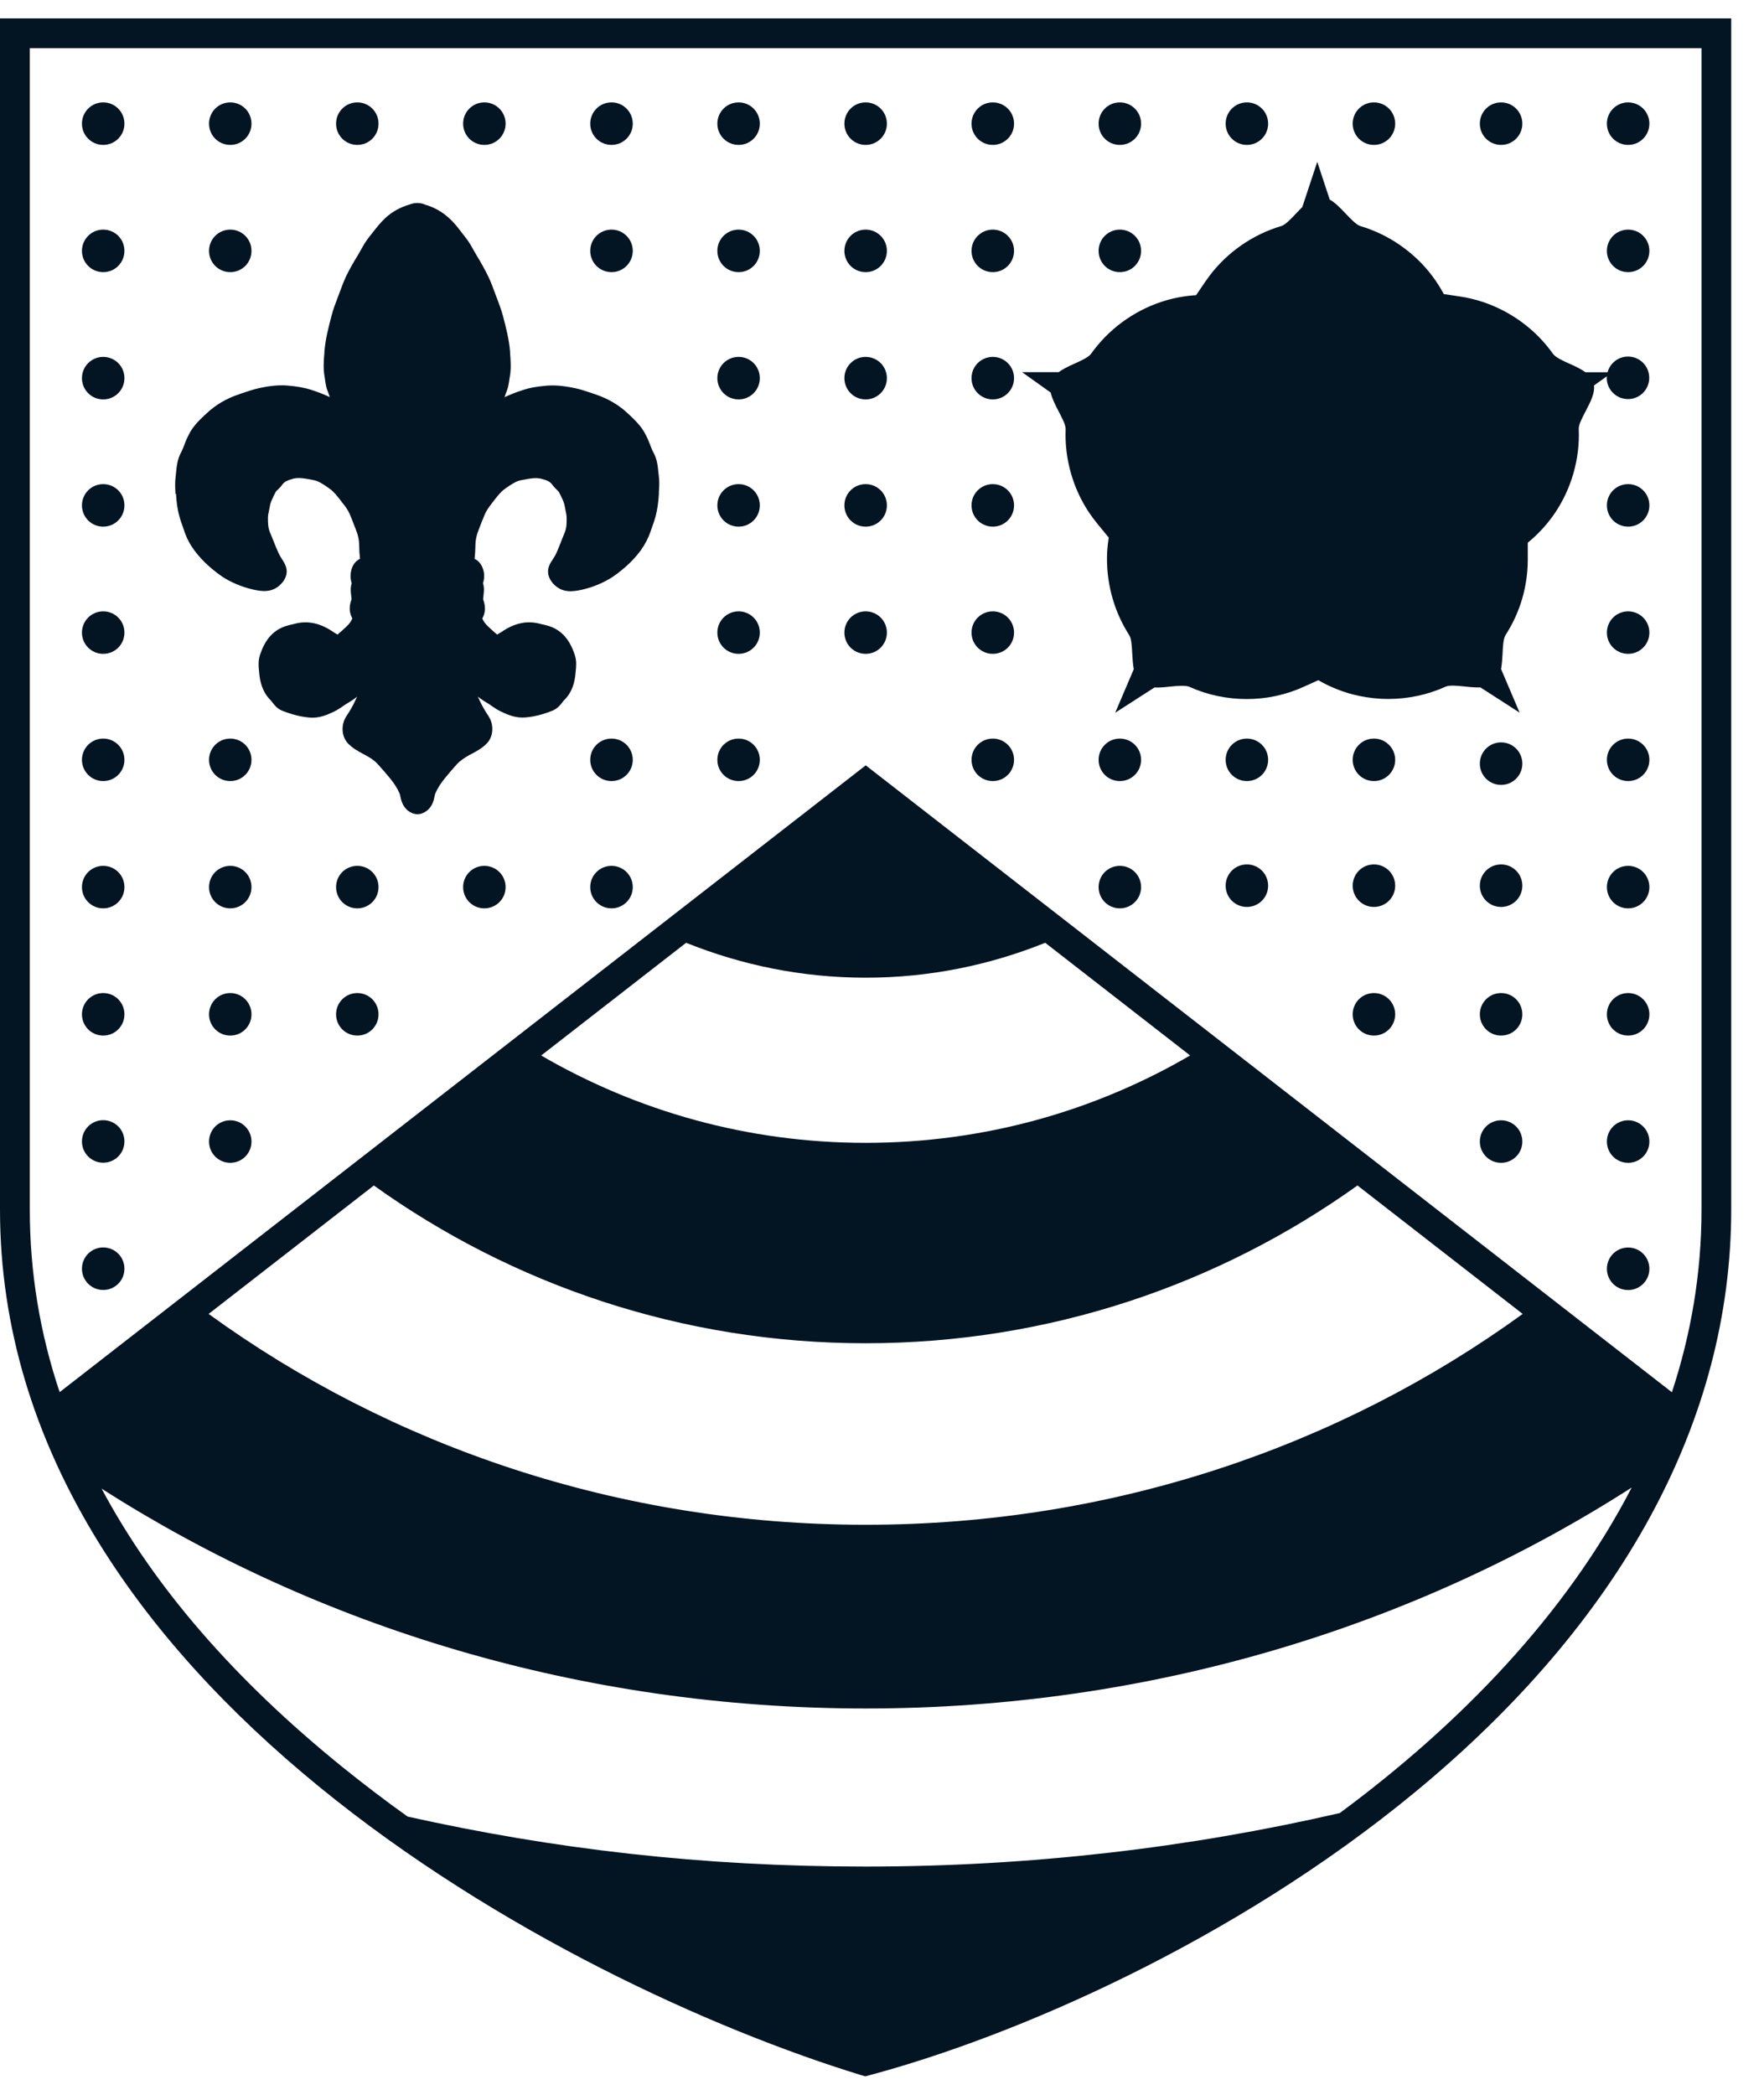
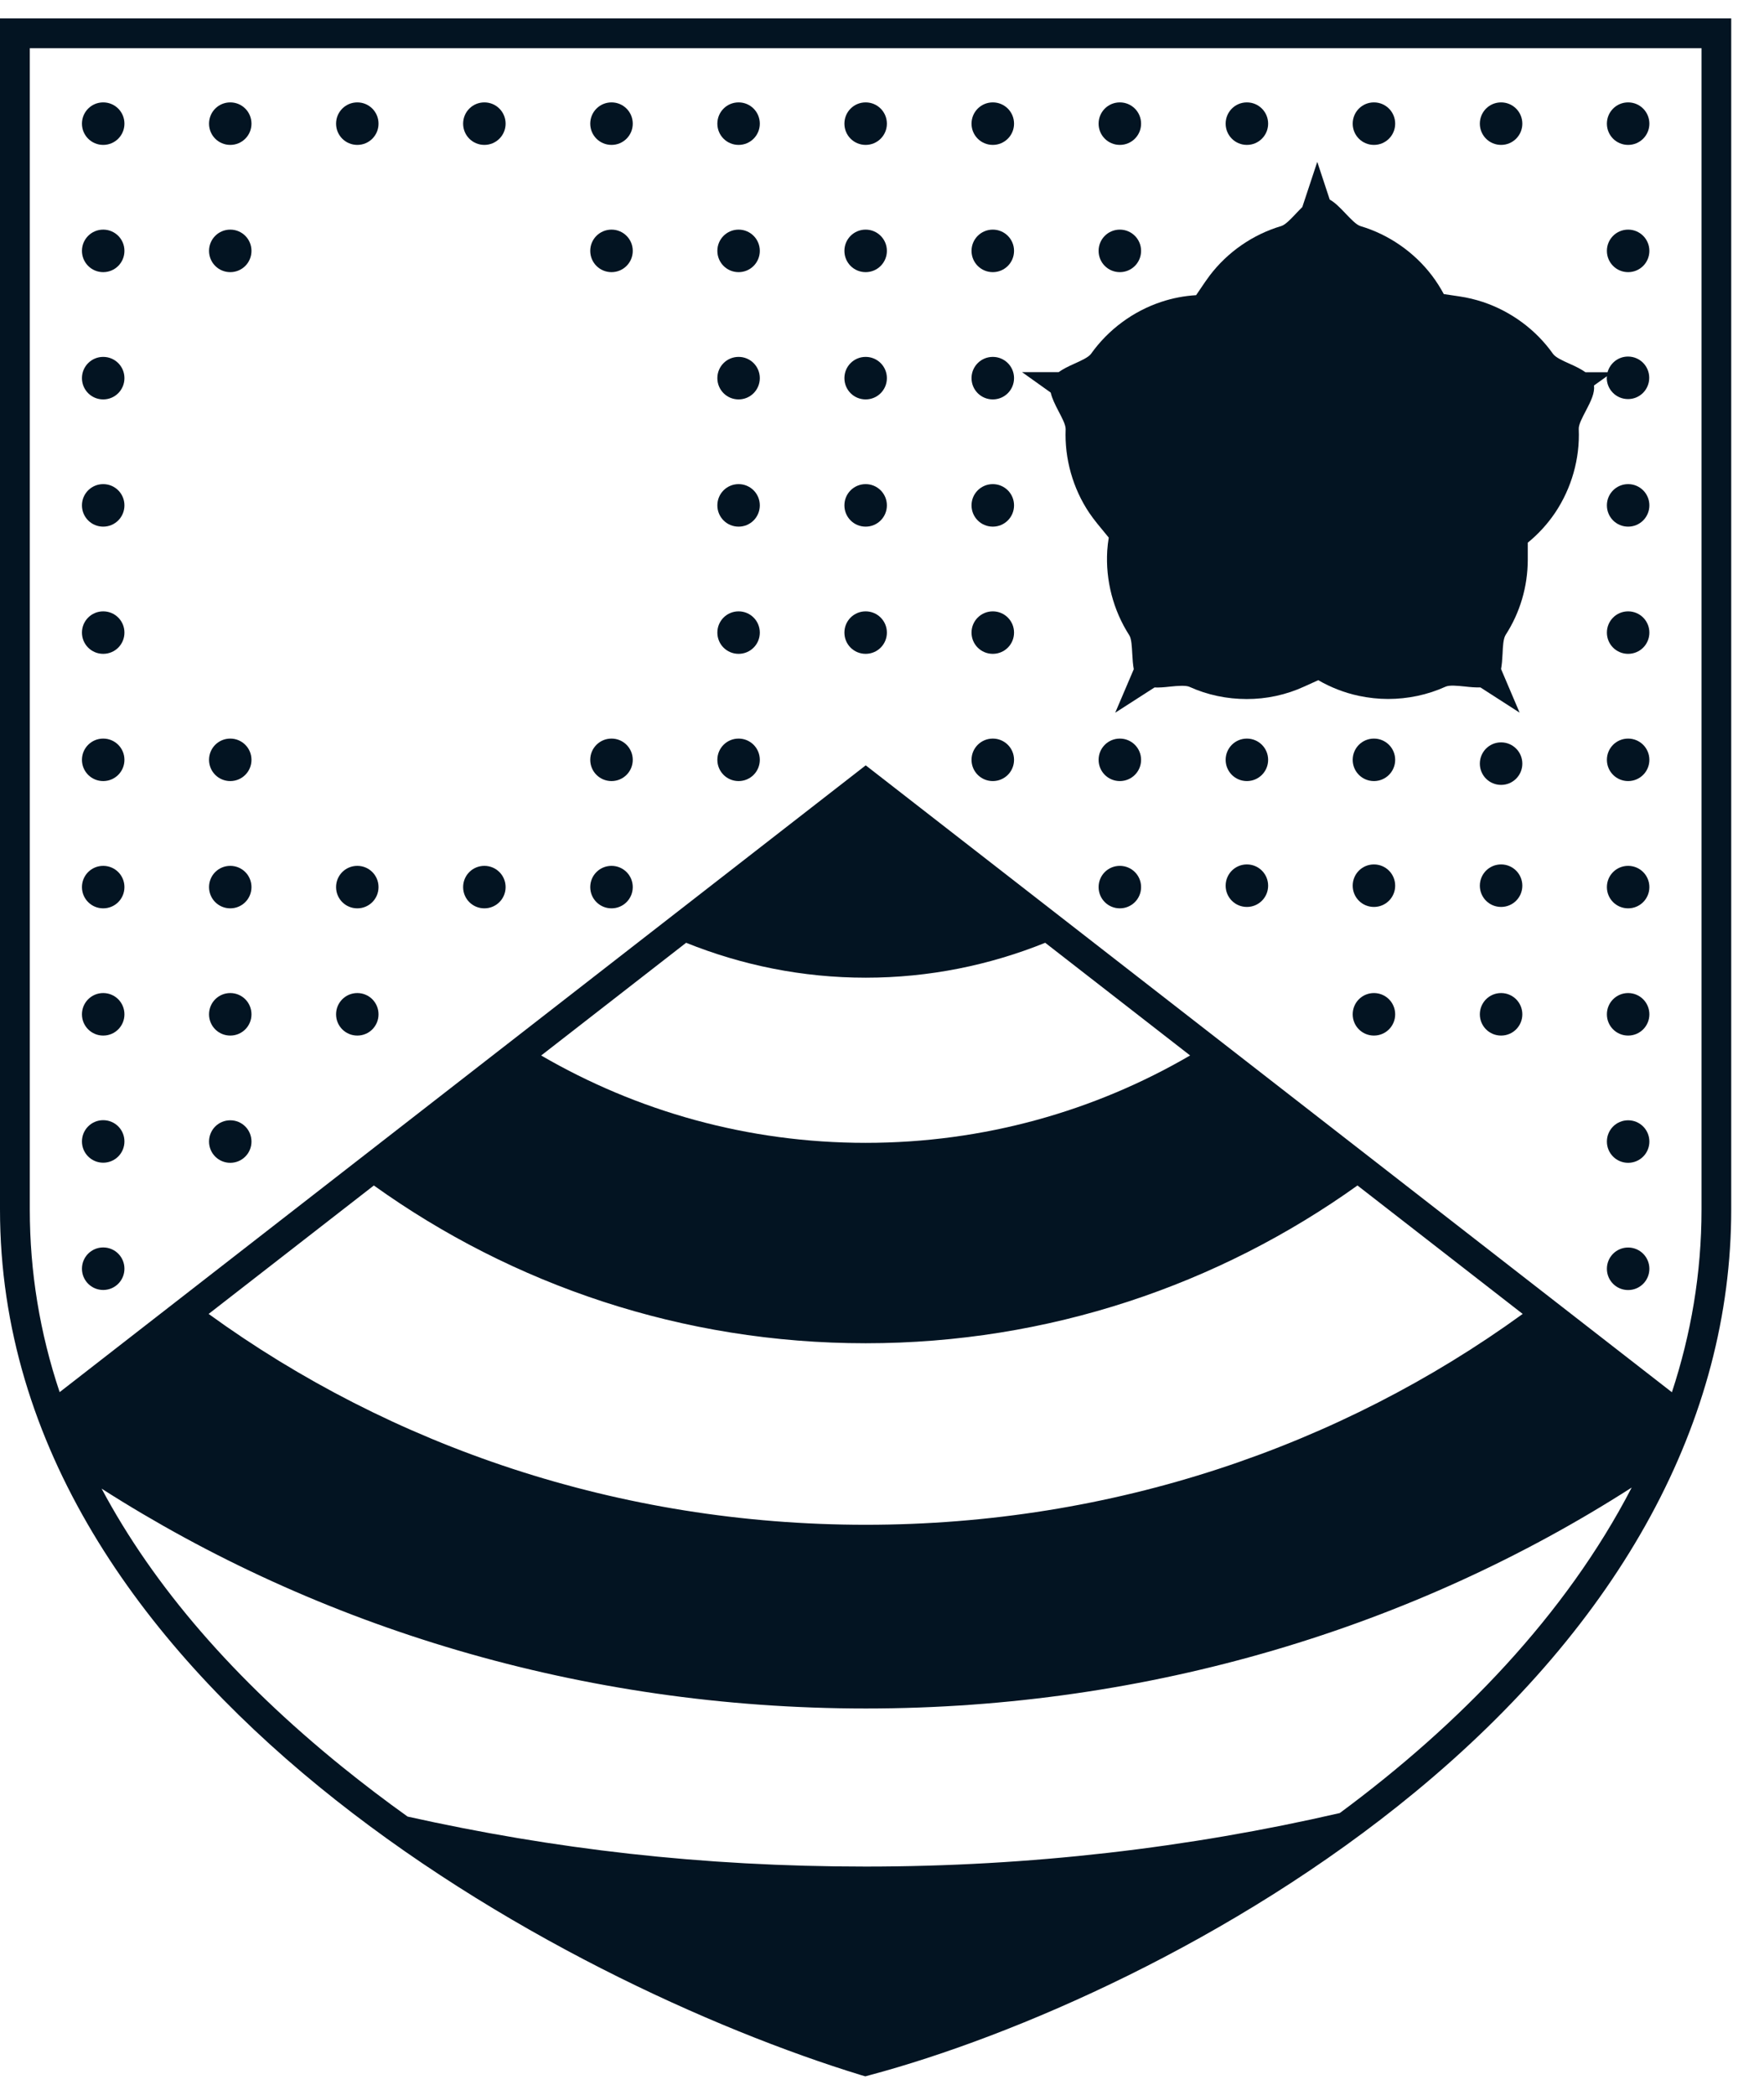
<svg xmlns="http://www.w3.org/2000/svg" width="48" height="57" viewBox="0 0 48 57" fill="none">
  <g clip-path="url(#clip0_13401_13007)">
    <path d="M2.808 3.943C3.129 3.943 3.386 3.685 3.386 3.365C3.386 3.044 3.129 2.786 2.808 2.786C2.488 2.786 2.23 3.044 2.23 3.365C2.23 3.685 2.488 3.943 2.808 3.943Z" fill="#031422" />
    <path d="M6.266 3.943C6.586 3.943 6.843 3.685 6.843 3.365C6.843 3.044 6.586 2.786 6.266 2.786C5.945 2.786 5.688 3.044 5.688 3.365C5.688 3.685 5.945 3.943 6.266 3.943Z" fill="#031422" />
    <path d="M9.723 3.943C10.043 3.943 10.3 3.685 10.3 3.365C10.3 3.044 10.043 2.786 9.723 2.786C9.402 2.786 9.145 3.044 9.145 3.365C9.145 3.685 9.402 3.943 9.723 3.943Z" fill="#031422" />
    <path d="M13.18 3.943C13.5 3.943 13.758 3.685 13.758 3.365C13.758 3.044 13.5 2.786 13.18 2.786C12.859 2.786 12.602 3.044 12.602 3.365C12.602 3.685 12.859 3.943 13.18 3.943Z" fill="#031422" />
    <path d="M16.64 3.943C16.96 3.943 17.218 3.685 17.218 3.365C17.218 3.044 16.96 2.786 16.64 2.786C16.319 2.786 16.061 3.044 16.061 3.365C16.061 3.685 16.319 3.943 16.64 3.943Z" fill="#031422" />
    <path d="M20.098 3.943C20.418 3.943 20.675 3.685 20.675 3.365C20.675 3.044 20.418 2.786 20.098 2.786C19.777 2.786 19.52 3.044 19.52 3.365C19.52 3.685 19.777 3.943 20.098 3.943Z" fill="#031422" />
    <path d="M23.555 3.943C23.875 3.943 24.133 3.685 24.133 3.365C24.133 3.044 23.875 2.786 23.555 2.786C23.234 2.786 22.977 3.044 22.977 3.365C22.977 3.685 23.234 3.943 23.555 3.943Z" fill="#031422" />
    <path d="M27.015 3.943C27.335 3.943 27.593 3.685 27.593 3.365C27.593 3.044 27.335 2.786 27.015 2.786C26.694 2.786 26.436 3.044 26.436 3.365C26.436 3.685 26.694 3.943 27.015 3.943Z" fill="#031422" />
    <path d="M30.472 3.943C30.792 3.943 31.05 3.685 31.05 3.365C31.05 3.044 30.792 2.786 30.472 2.786C30.151 2.786 29.894 3.044 29.894 3.365C29.894 3.685 30.151 3.943 30.472 3.943Z" fill="#031422" />
    <path d="M33.929 3.943C34.249 3.943 34.507 3.685 34.507 3.365C34.507 3.044 34.249 2.786 33.929 2.786C33.608 2.786 33.351 3.044 33.351 3.365C33.351 3.685 33.608 3.943 33.929 3.943Z" fill="#031422" />
    <path d="M37.386 3.943C37.706 3.943 37.964 3.685 37.964 3.365C37.964 3.044 37.706 2.786 37.386 2.786C37.065 2.786 36.808 3.044 36.808 3.365C36.808 3.685 37.065 3.943 37.386 3.943Z" fill="#031422" />
    <path d="M40.846 3.943C41.166 3.943 41.424 3.685 41.424 3.365C41.424 3.044 41.166 2.786 40.846 2.786C40.525 2.786 40.268 3.044 40.268 3.365C40.268 3.685 40.525 3.943 40.846 3.943Z" fill="#031422" />
    <path d="M44.303 3.943C44.623 3.943 44.881 3.685 44.881 3.365C44.881 3.044 44.623 2.786 44.303 2.786C43.982 2.786 43.725 3.044 43.725 3.365C43.725 3.685 43.982 3.943 44.303 3.943Z" fill="#031422" />
    <path d="M2.808 7.405C3.129 7.405 3.386 7.147 3.386 6.826C3.386 6.506 3.129 6.248 2.808 6.248C2.488 6.248 2.23 6.506 2.23 6.826C2.23 7.147 2.488 7.405 2.808 7.405Z" fill="#031422" />
    <path d="M6.266 7.405C6.586 7.405 6.843 7.147 6.843 6.826C6.843 6.506 6.586 6.248 6.266 6.248C5.945 6.248 5.688 6.506 5.688 6.826C5.688 7.147 5.945 7.405 6.266 7.405Z" fill="#031422" />
    <path d="M16.64 7.405C16.96 7.405 17.218 7.147 17.218 6.826C17.218 6.506 16.96 6.248 16.64 6.248C16.319 6.248 16.061 6.506 16.061 6.826C16.061 7.147 16.319 7.405 16.64 7.405Z" fill="#031422" />
    <path d="M20.098 7.405C20.418 7.405 20.675 7.147 20.675 6.826C20.675 6.506 20.418 6.248 20.098 6.248C19.777 6.248 19.52 6.506 19.52 6.826C19.52 7.147 19.777 7.405 20.098 7.405Z" fill="#031422" />
    <path d="M23.555 7.405C23.875 7.405 24.133 7.147 24.133 6.826C24.133 6.506 23.875 6.248 23.555 6.248C23.234 6.248 22.977 6.506 22.977 6.826C22.977 7.147 23.234 7.405 23.555 7.405Z" fill="#031422" />
    <path d="M27.015 7.405C27.335 7.405 27.593 7.147 27.593 6.826C27.593 6.506 27.335 6.248 27.015 6.248C26.694 6.248 26.436 6.506 26.436 6.826C26.436 7.147 26.694 7.405 27.015 7.405Z" fill="#031422" />
    <path d="M30.472 7.405C30.792 7.405 31.05 7.147 31.05 6.826C31.05 6.506 30.792 6.248 30.472 6.248C30.151 6.248 29.894 6.506 29.894 6.826C29.894 7.147 30.151 7.405 30.472 7.405Z" fill="#031422" />
    <path d="M44.303 7.405C44.623 7.405 44.881 7.147 44.881 6.826C44.881 6.506 44.623 6.248 44.303 6.248C43.982 6.248 43.725 6.506 43.725 6.826C43.725 7.147 43.982 7.405 44.303 7.405Z" fill="#031422" />
    <path d="M2.808 10.868C3.129 10.868 3.386 10.61 3.386 10.289C3.386 9.969 3.129 9.711 2.808 9.711C2.488 9.711 2.23 9.969 2.23 10.289C2.23 10.61 2.488 10.868 2.808 10.868Z" fill="#031422" />
    <path d="M20.098 10.868C20.418 10.868 20.675 10.61 20.675 10.289C20.675 9.969 20.418 9.711 20.098 9.711C19.777 9.711 19.52 9.969 19.52 10.289C19.52 10.61 19.777 10.868 20.098 10.868Z" fill="#031422" />
    <path d="M23.555 10.868C23.875 10.868 24.133 10.61 24.133 10.289C24.133 9.969 23.875 9.711 23.555 9.711C23.234 9.711 22.977 9.969 22.977 10.289C22.977 10.61 23.234 10.868 23.555 10.868Z" fill="#031422" />
    <path d="M27.015 10.868C27.335 10.868 27.593 10.61 27.593 10.289C27.593 9.969 27.335 9.711 27.015 9.711C26.694 9.711 26.436 9.969 26.436 10.289C26.436 10.61 26.694 10.868 27.015 10.868Z" fill="#031422" />
    <path d="M2.808 14.33C3.129 14.33 3.386 14.072 3.386 13.751C3.386 13.431 3.129 13.173 2.808 13.173C2.488 13.173 2.23 13.431 2.23 13.751C2.23 14.072 2.488 14.33 2.808 14.33Z" fill="#031422" />
    <path d="M20.098 14.33C20.418 14.33 20.675 14.072 20.675 13.751C20.675 13.431 20.418 13.173 20.098 13.173C19.777 13.173 19.52 13.431 19.52 13.751C19.52 14.072 19.777 14.33 20.098 14.33Z" fill="#031422" />
    <path d="M23.555 14.33C23.875 14.33 24.133 14.072 24.133 13.751C24.133 13.431 23.875 13.173 23.555 13.173C23.234 13.173 22.977 13.431 22.977 13.751C22.977 14.072 23.234 14.33 23.555 14.33Z" fill="#031422" />
    <path d="M23.555 17.791C23.875 17.791 24.133 17.534 24.133 17.213C24.133 16.893 23.875 16.635 23.555 16.635C23.234 16.635 22.977 16.893 22.977 17.213C22.977 17.534 23.234 17.791 23.555 17.791Z" fill="#031422" />
    <path d="M27.015 14.33C27.335 14.33 27.593 14.072 27.593 13.751C27.593 13.431 27.335 13.173 27.015 13.173C26.694 13.173 26.436 13.431 26.436 13.751C26.436 14.072 26.694 14.33 27.015 14.33Z" fill="#031422" />
    <path d="M44.303 13.173C43.982 13.173 43.725 13.431 43.725 13.751C43.725 14.072 43.982 14.33 44.303 14.33C44.623 14.33 44.881 14.072 44.881 13.751C44.881 13.431 44.623 13.173 44.303 13.173Z" fill="#031422" />
    <path d="M2.808 17.791C3.129 17.791 3.386 17.534 3.386 17.213C3.386 16.893 3.129 16.635 2.808 16.635C2.488 16.635 2.23 16.893 2.23 17.213C2.23 17.534 2.488 17.791 2.808 17.791Z" fill="#031422" />
    <path d="M20.098 17.791C20.418 17.791 20.675 17.534 20.675 17.213C20.675 16.893 20.418 16.635 20.098 16.635C19.777 16.635 19.52 16.893 19.52 17.213C19.52 17.534 19.777 17.791 20.098 17.791Z" fill="#031422" />
    <path d="M27.015 17.791C27.335 17.791 27.593 17.534 27.593 17.213C27.593 16.893 27.335 16.635 27.015 16.635C26.694 16.635 26.436 16.893 26.436 17.213C26.436 17.534 26.694 17.791 27.015 17.791Z" fill="#031422" />
    <path d="M20.098 21.253C20.418 21.253 20.675 20.995 20.675 20.675C20.675 20.355 20.418 20.097 20.098 20.097C19.777 20.097 19.52 20.355 19.52 20.675C19.52 20.995 19.777 21.253 20.098 21.253Z" fill="#031422" />
    <path d="M27.015 21.253C27.335 21.253 27.593 20.995 27.593 20.675C27.593 20.355 27.335 20.097 27.015 20.097C26.694 20.097 26.436 20.355 26.436 20.675C26.436 20.995 26.694 21.253 27.015 21.253Z" fill="#031422" />
    <path d="M44.303 16.635C43.982 16.635 43.725 16.893 43.725 17.213C43.725 17.534 43.982 17.791 44.303 17.791C44.623 17.791 44.881 17.534 44.881 17.213C44.881 16.893 44.623 16.635 44.303 16.635Z" fill="#031422" />
    <path d="M2.808 21.253C3.129 21.253 3.386 20.995 3.386 20.675C3.386 20.355 3.129 20.097 2.808 20.097C2.488 20.097 2.23 20.355 2.23 20.675C2.23 20.995 2.488 21.253 2.808 21.253Z" fill="#031422" />
    <path d="M6.266 20.097C5.945 20.097 5.688 20.355 5.688 20.675C5.688 20.995 5.945 21.253 6.266 21.253C6.586 21.253 6.843 20.995 6.843 20.675C6.843 20.355 6.586 20.097 6.266 20.097Z" fill="#031422" />
    <path d="M16.64 20.097C16.319 20.097 16.061 20.355 16.061 20.675C16.061 20.995 16.319 21.253 16.64 21.253C16.96 21.253 17.218 20.995 17.218 20.675C17.218 20.355 16.96 20.097 16.64 20.097Z" fill="#031422" />
    <path d="M30.472 20.097C30.151 20.097 29.894 20.355 29.894 20.675C29.894 20.995 30.151 21.253 30.472 21.253C30.792 21.253 31.05 20.995 31.05 20.675C31.05 20.355 30.792 20.097 30.472 20.097Z" fill="#031422" />
    <path d="M16.64 23.56C16.319 23.56 16.061 23.817 16.061 24.138C16.061 24.458 16.319 24.716 16.64 24.716C16.96 24.716 17.218 24.458 17.218 24.138C17.218 23.817 16.96 23.56 16.64 23.56Z" fill="#031422" />
    <path d="M30.472 23.56C30.151 23.56 29.894 23.817 29.894 24.138C29.894 24.458 30.151 24.716 30.472 24.716C30.792 24.716 31.05 24.458 31.05 24.138C31.05 23.817 30.792 23.56 30.472 23.56Z" fill="#031422" />
    <path d="M33.929 20.097C33.608 20.097 33.351 20.355 33.351 20.675C33.351 20.995 33.608 21.253 33.929 21.253C34.249 21.253 34.507 20.995 34.507 20.675C34.507 20.355 34.249 20.097 33.929 20.097Z" fill="#031422" />
    <path d="M37.386 20.097C37.065 20.097 36.808 20.355 36.808 20.675C36.808 20.995 37.065 21.253 37.386 21.253C37.706 21.253 37.964 20.995 37.964 20.675C37.964 20.355 37.706 20.097 37.386 20.097Z" fill="#031422" />
    <path d="M40.846 20.2C40.525 20.2 40.268 20.458 40.268 20.779C40.268 21.099 40.525 21.357 40.846 21.357C41.166 21.357 41.424 21.099 41.424 20.779C41.424 20.458 41.166 20.2 40.846 20.2Z" fill="#031422" />
    <path d="M44.303 20.097C43.982 20.097 43.725 20.355 43.725 20.675C43.725 20.995 43.982 21.253 44.303 21.253C44.623 21.253 44.881 20.995 44.881 20.675C44.881 20.355 44.623 20.097 44.303 20.097Z" fill="#031422" />
    <path d="M2.808 24.716C3.129 24.716 3.386 24.458 3.386 24.138C3.386 23.817 3.129 23.56 2.808 23.56C2.488 23.56 2.23 23.817 2.23 24.138C2.23 24.458 2.488 24.716 2.808 24.716Z" fill="#031422" />
    <path d="M6.266 23.56C5.945 23.56 5.688 23.817 5.688 24.138C5.688 24.458 5.945 24.716 6.266 24.716C6.586 24.716 6.843 24.458 6.843 24.138C6.843 23.817 6.586 23.56 6.266 23.56Z" fill="#031422" />
    <path d="M9.723 23.56C9.402 23.56 9.145 23.817 9.145 24.138C9.145 24.458 9.402 24.716 9.723 24.716C10.043 24.716 10.3 24.458 10.3 24.138C10.3 23.817 10.043 23.56 9.723 23.56Z" fill="#031422" />
    <path d="M13.18 23.56C12.859 23.56 12.602 23.817 12.602 24.138C12.602 24.458 12.859 24.716 13.18 24.716C13.5 24.716 13.758 24.458 13.758 24.138C13.758 23.817 13.5 23.56 13.18 23.56Z" fill="#031422" />
    <path d="M33.929 23.521C33.608 23.521 33.351 23.779 33.351 24.1C33.351 24.42 33.608 24.678 33.929 24.678C34.249 24.678 34.507 24.42 34.507 24.1C34.507 23.779 34.249 23.521 33.929 23.521Z" fill="#031422" />
    <path d="M37.386 23.521C37.065 23.521 36.808 23.779 36.808 24.1C36.808 24.42 37.065 24.678 37.386 24.678C37.706 24.678 37.964 24.42 37.964 24.1C37.964 23.779 37.706 23.521 37.386 23.521Z" fill="#031422" />
    <path d="M40.846 23.521C40.525 23.521 40.268 23.779 40.268 24.1C40.268 24.42 40.525 24.678 40.846 24.678C41.166 24.678 41.424 24.42 41.424 24.1C41.424 23.779 41.166 23.521 40.846 23.521Z" fill="#031422" />
    <path d="M44.303 23.56C43.982 23.56 43.725 23.817 43.725 24.138C43.725 24.458 43.982 24.716 44.303 24.716C44.623 24.716 44.881 24.458 44.881 24.138C44.881 23.817 44.623 23.56 44.303 23.56Z" fill="#031422" />
    <path d="M2.808 28.178C3.129 28.178 3.386 27.92 3.386 27.6C3.386 27.279 3.129 27.021 2.808 27.021C2.488 27.021 2.23 27.279 2.23 27.6C2.23 27.92 2.488 28.178 2.808 28.178Z" fill="#031422" />
    <path d="M6.266 27.021C5.945 27.021 5.688 27.279 5.688 27.6C5.688 27.92 5.945 28.178 6.266 28.178C6.586 28.178 6.843 27.92 6.843 27.6C6.843 27.279 6.586 27.021 6.266 27.021Z" fill="#031422" />
    <path d="M9.723 27.021C9.402 27.021 9.145 27.279 9.145 27.6C9.145 27.92 9.402 28.178 9.723 28.178C10.043 28.178 10.3 27.92 10.3 27.6C10.3 27.279 10.043 27.021 9.723 27.021Z" fill="#031422" />
    <path d="M37.386 27.021C37.065 27.021 36.808 27.279 36.808 27.6C36.808 27.92 37.065 28.178 37.386 28.178C37.706 28.178 37.964 27.92 37.964 27.6C37.964 27.279 37.706 27.021 37.386 27.021Z" fill="#031422" />
    <path d="M40.846 27.021C40.525 27.021 40.268 27.279 40.268 27.6C40.268 27.92 40.525 28.178 40.846 28.178C41.166 28.178 41.424 27.92 41.424 27.6C41.424 27.279 41.166 27.021 40.846 27.021Z" fill="#031422" />
    <path d="M44.303 27.021C43.982 27.021 43.725 27.279 43.725 27.6C43.725 27.92 43.982 28.178 44.303 28.178C44.623 28.178 44.881 27.92 44.881 27.6C44.881 27.279 44.623 27.021 44.303 27.021Z" fill="#031422" />
    <path d="M2.808 31.637C3.129 31.637 3.386 31.379 3.386 31.059C3.386 30.738 3.129 30.48 2.808 30.48C2.488 30.48 2.23 30.738 2.23 31.059C2.23 31.379 2.488 31.637 2.808 31.637Z" fill="#031422" />
    <path d="M6.266 30.483C5.945 30.483 5.688 30.741 5.688 31.062C5.688 31.382 5.945 31.64 6.266 31.64C6.586 31.64 6.843 31.382 6.843 31.062C6.843 30.741 6.586 30.483 6.266 30.483Z" fill="#031422" />
-     <path d="M40.846 30.483C40.525 30.483 40.268 30.741 40.268 31.062C40.268 31.382 40.525 31.64 40.846 31.64C41.166 31.64 41.424 31.382 41.424 31.062C41.424 30.741 41.166 30.483 40.846 30.483Z" fill="#031422" />
    <path d="M44.303 30.483C43.982 30.483 43.725 30.741 43.725 31.062C43.725 31.382 43.982 31.64 44.303 31.64C44.623 31.64 44.881 31.382 44.881 31.062C44.881 30.741 44.623 30.483 44.303 30.483Z" fill="#031422" />
    <path d="M2.808 35.1C3.129 35.1 3.386 34.842 3.386 34.522C3.386 34.201 3.129 33.943 2.808 33.943C2.488 33.943 2.23 34.201 2.23 34.522C2.23 34.842 2.488 35.1 2.808 35.1Z" fill="#031422" />
    <path d="M44.303 33.945C43.982 33.945 43.725 34.203 43.725 34.524C43.725 34.844 43.982 35.102 44.303 35.102C44.623 35.102 44.881 34.844 44.881 34.524C44.881 34.203 44.623 33.945 44.303 33.945Z" fill="#031422" />
-     <path d="M4.789 13.433C4.803 13.672 4.83 13.865 4.879 14.042C4.903 14.134 4.933 14.221 4.966 14.31C4.982 14.351 4.996 14.395 5.009 14.435C5.072 14.628 5.164 14.805 5.278 14.962C5.395 15.122 5.536 15.274 5.693 15.413C5.834 15.535 5.986 15.66 6.162 15.761C6.399 15.894 6.648 15.989 6.909 16.046C7.096 16.084 7.411 16.152 7.66 15.877C7.877 15.638 7.796 15.416 7.728 15.304L7.682 15.228C7.639 15.163 7.601 15.098 7.574 15.038C7.525 14.932 7.484 14.824 7.441 14.718C7.411 14.639 7.378 14.563 7.346 14.487C7.294 14.362 7.289 14.221 7.291 14.088C7.291 14.023 7.308 13.949 7.324 13.871C7.332 13.83 7.343 13.786 7.348 13.746C7.365 13.662 7.408 13.577 7.454 13.48C7.47 13.447 7.487 13.414 7.503 13.382C7.508 13.371 7.538 13.344 7.557 13.325C7.595 13.29 7.641 13.246 7.679 13.189C7.734 13.113 7.818 13.067 7.986 13.023C8.138 12.985 8.317 13.021 8.504 13.059L8.537 13.064C8.678 13.094 8.8 13.178 8.947 13.281L8.976 13.303C9.08 13.376 9.166 13.488 9.259 13.604L9.302 13.662C9.381 13.759 9.46 13.863 9.508 13.971C9.546 14.053 9.579 14.139 9.611 14.224C9.63 14.278 9.652 14.329 9.674 14.384C9.742 14.55 9.774 14.699 9.774 14.854C9.774 14.965 9.782 15.082 9.796 15.204C9.782 15.209 9.769 15.217 9.755 15.228C9.647 15.296 9.573 15.413 9.549 15.562C9.53 15.665 9.535 15.771 9.571 15.869C9.53 15.991 9.544 16.108 9.554 16.187L9.56 16.236C9.56 16.255 9.565 16.274 9.568 16.298C9.53 16.41 9.473 16.589 9.568 16.787C9.573 16.801 9.582 16.814 9.587 16.83C9.557 16.904 9.503 16.977 9.432 17.045C9.354 17.121 9.267 17.194 9.183 17.268C9.145 17.246 9.109 17.224 9.074 17.2C8.732 16.963 8.398 16.885 8.059 16.963L7.994 16.98C7.85 17.01 7.688 17.048 7.527 17.156C7.261 17.338 7.145 17.61 7.074 17.824C7.02 17.987 7.036 18.142 7.05 18.27L7.055 18.327C7.074 18.528 7.129 18.823 7.37 19.06C7.386 19.076 7.4 19.095 7.413 19.114C7.465 19.182 7.544 19.285 7.682 19.34C7.945 19.443 8.179 19.502 8.412 19.524C8.692 19.551 8.914 19.445 9.093 19.361C9.177 19.32 9.251 19.269 9.318 19.225C9.354 19.201 9.389 19.174 9.427 19.152C9.514 19.101 9.617 19.038 9.717 18.957C9.698 18.995 9.679 19.033 9.663 19.071C9.601 19.209 9.522 19.342 9.43 19.481C9.272 19.712 9.289 20.04 9.468 20.227C9.598 20.363 9.753 20.445 9.888 20.518L9.94 20.545C10.095 20.629 10.203 20.705 10.282 20.795C10.401 20.925 10.512 21.056 10.624 21.191C10.735 21.33 10.814 21.455 10.873 21.59C10.881 21.61 10.89 21.642 10.895 21.675C10.914 21.767 10.944 21.905 11.063 22.025C11.085 22.047 11.204 22.155 11.359 22.155C11.514 22.155 11.633 22.047 11.655 22.025C11.777 21.905 11.804 21.767 11.823 21.675C11.831 21.642 11.837 21.61 11.845 21.59C11.905 21.455 11.983 21.327 12.094 21.189C12.203 21.053 12.317 20.923 12.434 20.792C12.515 20.705 12.624 20.627 12.775 20.542L12.83 20.515C12.966 20.442 13.12 20.36 13.25 20.225C13.43 20.037 13.446 19.709 13.288 19.478C13.196 19.342 13.12 19.206 13.055 19.068C13.039 19.03 13.02 18.992 13.001 18.954C13.101 19.033 13.204 19.098 13.291 19.149C13.329 19.171 13.364 19.198 13.4 19.223C13.465 19.266 13.538 19.318 13.625 19.358C13.804 19.443 14.027 19.546 14.303 19.521C14.539 19.5 14.77 19.443 15.033 19.337C15.169 19.282 15.25 19.179 15.302 19.111C15.316 19.092 15.329 19.073 15.345 19.057C15.59 18.821 15.641 18.525 15.66 18.324L15.665 18.267C15.679 18.142 15.695 17.987 15.641 17.824C15.571 17.61 15.454 17.338 15.188 17.156C15.031 17.048 14.868 17.012 14.721 16.98L14.653 16.963C14.312 16.885 13.98 16.963 13.639 17.2C13.603 17.224 13.565 17.246 13.527 17.268C13.443 17.194 13.359 17.121 13.28 17.045C13.207 16.977 13.155 16.904 13.123 16.83C13.131 16.814 13.139 16.801 13.145 16.787C13.234 16.597 13.188 16.426 13.145 16.298C13.15 16.276 13.153 16.255 13.153 16.233L13.158 16.184C13.166 16.105 13.183 15.991 13.142 15.869C13.174 15.774 13.185 15.668 13.164 15.562C13.136 15.416 13.063 15.296 12.955 15.228C12.941 15.22 12.928 15.212 12.914 15.207C12.928 15.087 12.933 14.97 12.936 14.856C12.936 14.699 12.968 14.55 13.036 14.386C13.058 14.332 13.077 14.281 13.098 14.226C13.131 14.142 13.164 14.058 13.202 13.974C13.25 13.865 13.332 13.762 13.408 13.664L13.451 13.607C13.543 13.491 13.63 13.379 13.733 13.306L13.763 13.284C13.907 13.184 14.032 13.097 14.173 13.067L14.206 13.061C14.396 13.023 14.572 12.988 14.724 13.026C14.892 13.067 14.976 13.113 15.031 13.192C15.071 13.249 15.117 13.292 15.153 13.328C15.172 13.347 15.201 13.374 15.207 13.385C15.223 13.417 15.239 13.45 15.256 13.482C15.305 13.58 15.345 13.664 15.362 13.748C15.37 13.789 15.378 13.833 15.386 13.873C15.402 13.952 15.419 14.025 15.419 14.091C15.421 14.224 15.419 14.365 15.367 14.49C15.335 14.566 15.302 14.645 15.272 14.726C15.231 14.832 15.188 14.941 15.142 15.044C15.115 15.106 15.074 15.169 15.033 15.234L14.984 15.31C14.917 15.421 14.838 15.641 15.055 15.883C15.305 16.157 15.619 16.089 15.812 16.051C16.067 15.997 16.317 15.902 16.553 15.769C16.732 15.668 16.884 15.543 17.025 15.421C17.183 15.283 17.321 15.131 17.44 14.97C17.552 14.813 17.644 14.636 17.709 14.444C17.723 14.403 17.739 14.359 17.752 14.319C17.785 14.229 17.815 14.142 17.839 14.05C17.885 13.873 17.915 13.681 17.929 13.442V13.395C17.937 13.26 17.948 13.121 17.929 12.972C17.923 12.931 17.921 12.893 17.915 12.85C17.899 12.684 17.883 12.497 17.779 12.309C17.744 12.244 17.717 12.174 17.69 12.103C17.674 12.059 17.657 12.016 17.638 11.973C17.625 11.94 17.608 11.907 17.592 11.875L17.573 11.837C17.462 11.609 17.288 11.443 17.134 11.296L17.087 11.253C16.849 11.025 16.55 10.848 16.206 10.732L16.108 10.699C15.964 10.65 15.815 10.598 15.652 10.563C15.446 10.52 15.174 10.471 14.889 10.493C14.621 10.514 14.406 10.552 14.214 10.618C14.035 10.675 13.875 10.74 13.728 10.808L13.747 10.756C13.758 10.721 13.769 10.685 13.785 10.653C13.828 10.544 13.845 10.438 13.858 10.343C13.864 10.313 13.866 10.286 13.872 10.256C13.913 10.028 13.896 9.814 13.88 9.607V9.575C13.853 9.233 13.766 8.904 13.69 8.611C13.641 8.426 13.573 8.247 13.505 8.073L13.438 7.891C13.394 7.775 13.351 7.658 13.297 7.546C13.196 7.335 13.082 7.136 12.974 6.957C12.944 6.908 12.917 6.859 12.889 6.811C12.822 6.688 12.751 6.563 12.653 6.444C12.621 6.403 12.588 6.36 12.556 6.319C12.455 6.186 12.35 6.05 12.211 5.928C12.029 5.76 11.812 5.64 11.571 5.57C11.533 5.553 11.462 5.523 11.354 5.523C11.251 5.523 11.18 5.553 11.139 5.567C10.895 5.637 10.678 5.757 10.493 5.925C10.358 6.05 10.252 6.186 10.149 6.316C10.116 6.357 10.084 6.401 10.051 6.441C9.953 6.561 9.883 6.686 9.815 6.808C9.788 6.857 9.761 6.906 9.731 6.954C9.62 7.134 9.506 7.332 9.405 7.544C9.354 7.655 9.31 7.772 9.267 7.889L9.199 8.07C9.134 8.242 9.063 8.421 9.017 8.608C8.941 8.901 8.854 9.23 8.827 9.572V9.605C8.808 9.811 8.792 10.026 8.833 10.254C8.838 10.284 8.841 10.311 8.846 10.341C8.86 10.436 8.873 10.544 8.919 10.65C8.933 10.683 8.944 10.718 8.957 10.753C8.963 10.77 8.968 10.786 8.974 10.805C8.827 10.737 8.667 10.672 8.491 10.615C8.298 10.55 8.081 10.512 7.815 10.49C7.53 10.468 7.256 10.517 7.053 10.56C6.892 10.596 6.743 10.647 6.597 10.696L6.502 10.729C6.154 10.846 5.859 11.022 5.62 11.25L5.571 11.294C5.416 11.44 5.243 11.606 5.134 11.834L5.115 11.872C5.099 11.905 5.082 11.937 5.069 11.97C5.05 12.013 5.034 12.057 5.017 12.103C4.99 12.174 4.963 12.244 4.928 12.309C4.827 12.494 4.808 12.684 4.792 12.85C4.789 12.89 4.784 12.931 4.779 12.972C4.76 13.121 4.765 13.26 4.773 13.395V13.442L4.789 13.433Z" fill="#031422" />
    <path d="M46.3 32.911C46.3 34.649 46.012 36.308 45.494 37.883L23.557 20.825L1.623 37.88C1.083 36.267 0.811 34.608 0.811 32.914V1.312H46.3V32.914V32.911ZM14.727 28.719L18.67 25.653C20.181 26.261 21.828 26.603 23.557 26.603C25.285 26.603 26.933 26.261 28.441 25.653L32.384 28.719C29.79 30.231 26.773 31.097 23.554 31.097C20.336 31.097 17.318 30.228 14.724 28.719M23.554 36.55C28.544 36.55 33.163 34.956 36.938 32.257L41.434 35.752C36.476 39.349 30.279 41.489 23.557 41.489C16.835 41.489 10.637 39.349 5.677 35.752L10.173 32.257C13.945 34.959 18.564 36.55 23.557 36.55M36.452 49.334C32.357 50.279 28.032 50.789 23.557 50.789C19.082 50.789 15.058 50.312 11.091 49.429C10.494 49.003 9.902 48.552 9.313 48.077C6.369 45.693 4.182 43.165 2.765 40.506C8.651 44.27 15.818 46.488 23.56 46.488C31.302 46.488 38.504 44.259 44.4 40.476C42.606 43.944 39.717 46.923 36.455 49.334M0 0.5V32.911C0 45.858 15.329 53.98 23.435 56.465L23.546 56.497L23.657 56.467C27.592 55.417 33.557 52.842 38.495 48.772C44.129 44.129 47.108 38.643 47.108 32.908V0.5H0Z" fill="#031422" />
    <path d="M28.593 10.691C28.626 10.837 28.704 10.997 28.807 11.195C28.897 11.367 29 11.559 28.997 11.679C28.965 12.48 29.193 13.292 29.643 13.96C29.711 14.06 29.784 14.155 29.858 14.248L30.17 14.628C30.151 14.745 30.137 14.864 30.129 14.984C30.08 15.79 30.292 16.605 30.726 17.281C30.791 17.378 30.799 17.599 30.81 17.794C30.818 17.954 30.829 18.09 30.851 18.209L30.346 19.393L31.415 18.706C31.537 18.712 31.678 18.701 31.844 18.682C32.05 18.66 32.27 18.647 32.362 18.687C32.851 18.91 33.388 19.021 33.925 19.021C34.191 19.021 34.457 18.994 34.72 18.937C34.986 18.88 35.247 18.793 35.494 18.679L35.871 18.508C36.21 18.704 36.582 18.85 36.975 18.934C37.239 18.989 37.505 19.019 37.77 19.019C38.308 19.019 38.845 18.907 39.334 18.685C39.442 18.636 39.659 18.66 39.855 18.679C40.02 18.698 40.161 18.709 40.283 18.704L41.35 19.391L40.845 18.204C40.867 18.085 40.878 17.951 40.886 17.789C40.894 17.596 40.905 17.376 40.97 17.275C41.361 16.67 41.57 15.964 41.572 15.233V14.766C41.855 14.536 42.104 14.264 42.313 13.957C42.764 13.286 42.994 12.477 42.959 11.674C42.953 11.554 43.057 11.361 43.146 11.19C43.298 10.902 43.398 10.688 43.374 10.489L43.727 10.237C43.727 10.253 43.721 10.267 43.721 10.28C43.721 10.601 43.979 10.859 44.3 10.859C44.62 10.859 44.877 10.601 44.877 10.28C44.877 9.96 44.62 9.702 44.3 9.702C44.031 9.702 43.811 9.884 43.743 10.128H43.141C43.029 10.047 42.883 9.974 42.704 9.895C42.528 9.816 42.329 9.727 42.259 9.629C41.795 8.972 41.116 8.472 40.351 8.217C40.145 8.149 39.931 8.097 39.711 8.065L39.287 8.002C39.195 7.831 39.089 7.663 38.97 7.505C38.484 6.862 37.789 6.381 37.022 6.153C36.908 6.12 36.758 5.96 36.623 5.819C36.457 5.643 36.324 5.509 36.183 5.431L35.844 4.404L35.437 5.634C35.383 5.689 35.323 5.748 35.26 5.816C35.127 5.958 34.978 6.115 34.867 6.15C34.096 6.378 33.402 6.856 32.913 7.503C32.872 7.557 32.834 7.611 32.796 7.666L32.547 8.032C32.227 8.051 31.909 8.111 31.6 8.214C30.834 8.467 30.156 8.969 29.689 9.626C29.622 9.721 29.423 9.811 29.244 9.892C29.065 9.971 28.921 10.044 28.807 10.126H27.811L28.588 10.68L28.593 10.691Z" fill="#031422" />
  </g>
  <defs>
    <clipPath id="clip0_13401_13007">
      <rect width="47.111" height="56" fill="white" transform="translate(0 0.5)" />
    </clipPath>
  </defs>
</svg>